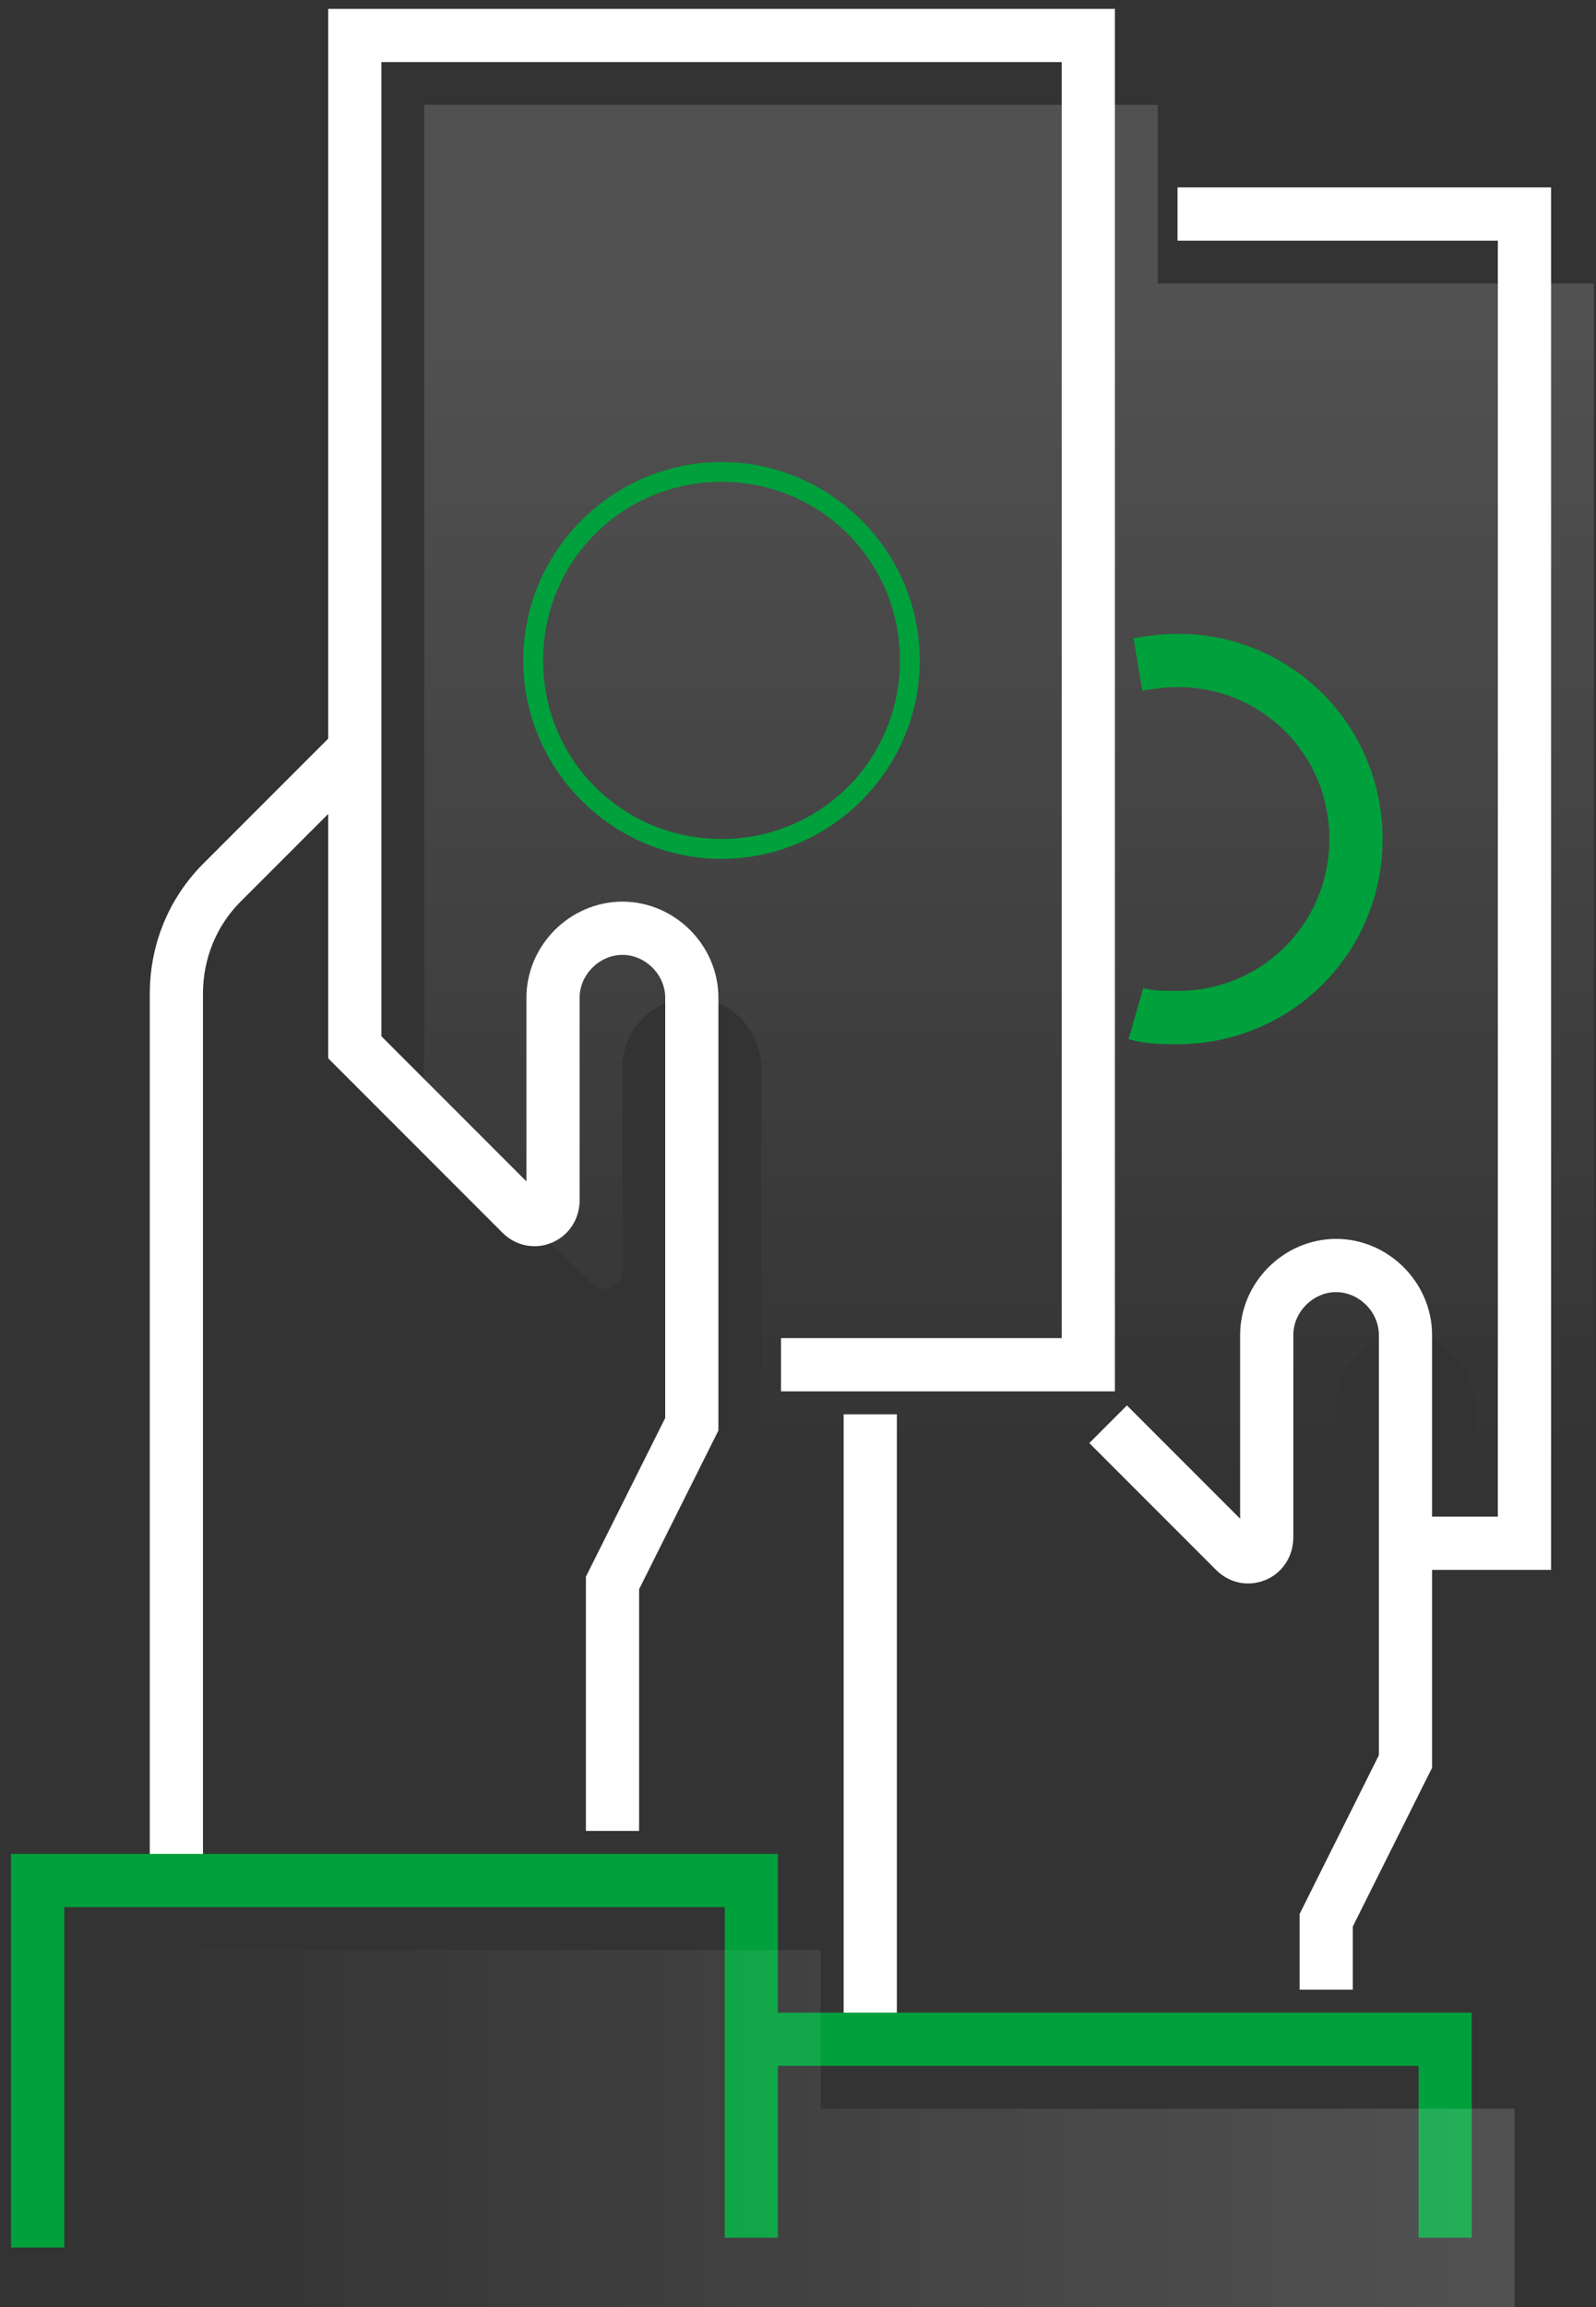
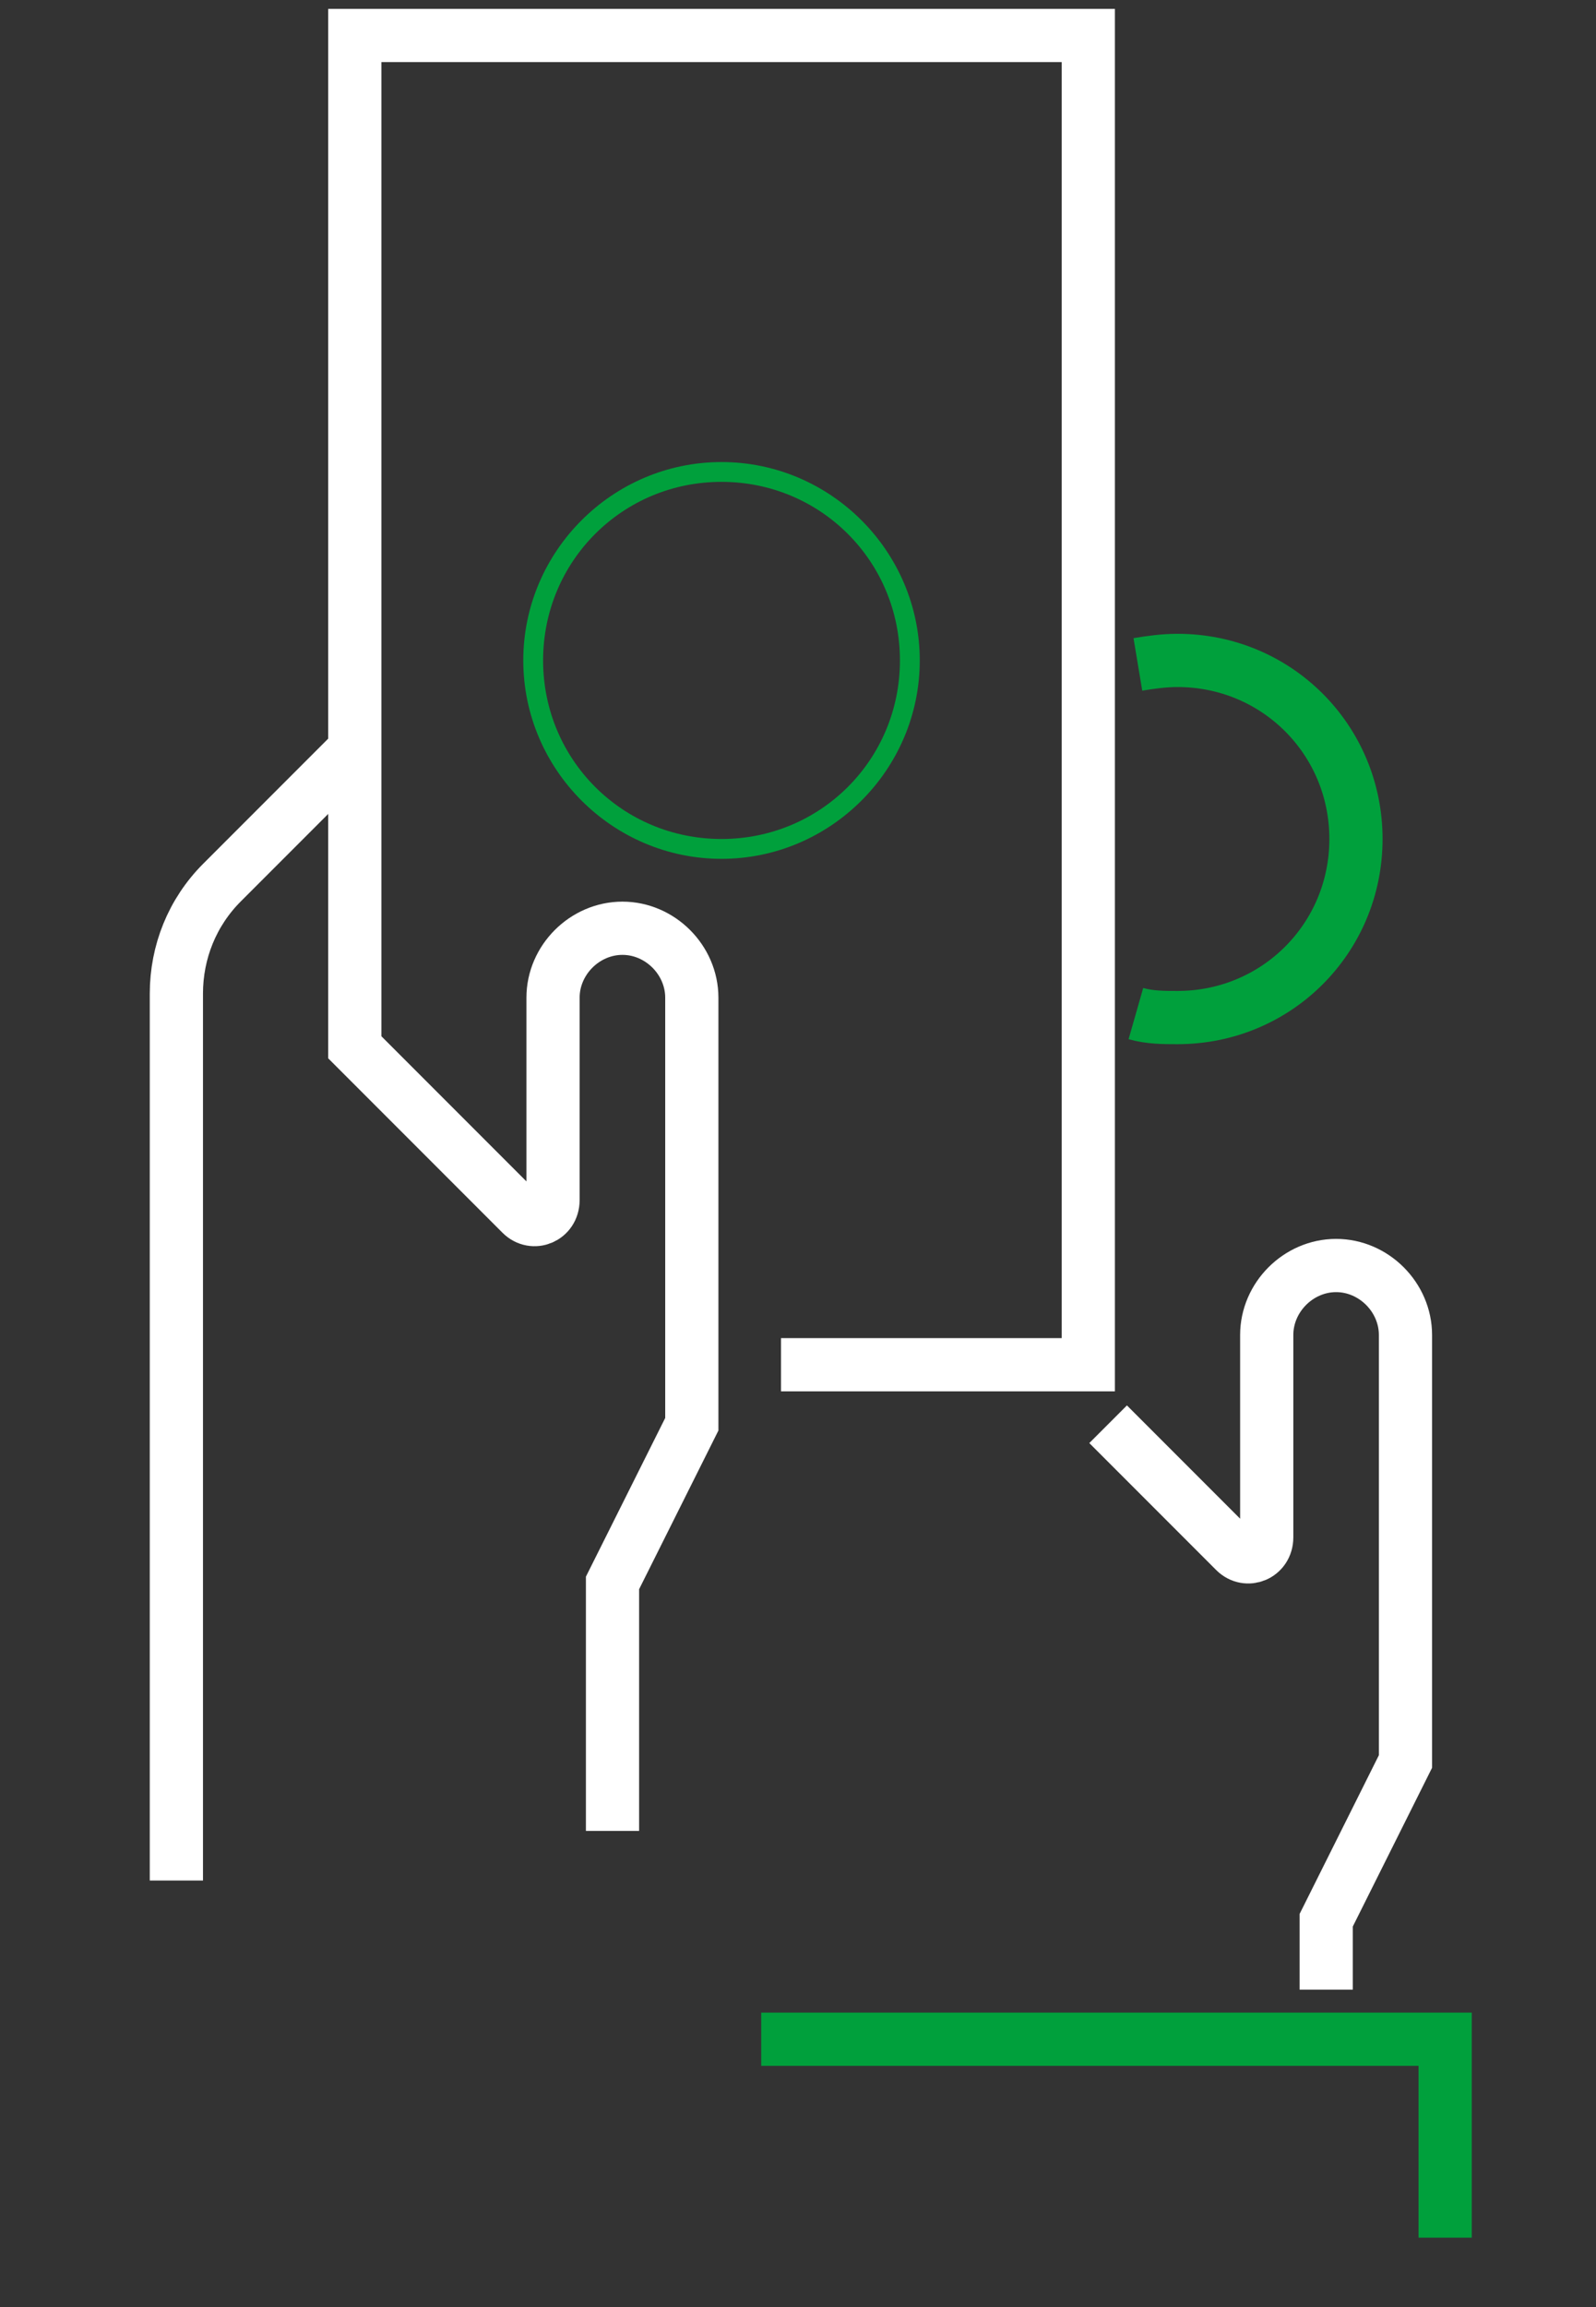
<svg xmlns="http://www.w3.org/2000/svg" width="45" height="65" viewBox="0 0 45 65" fill="none">
  <rect x="0" y="0" width="45" height="65" fill="#333333" stroke="none" />
  <g id="Group">
-     <path id="Vector" d="M32.642 7.987V2.956H11.961V20.563V31.463L16.656 36.158C16.991 36.493 17.55 36.27 17.55 35.822V30.065C17.55 29.003 18.445 28.109 19.507 28.109C20.569 28.109 21.463 29.003 21.463 30.065V40.406H21.743H31.524L36.778 45.66C37.114 45.995 37.673 45.772 37.673 45.325V39.567C37.673 38.505 38.567 37.611 39.629 37.611C40.691 37.611 41.585 38.505 41.585 39.567V45.436H41.865H44.939V7.987H32.642Z" fill="url(#paint0_linear_47_5975)" />
    <g id="Group_2">
      <path id="Vector_2" d="M20.343 13.576C23.138 13.576 25.374 15.812 25.374 18.607C25.374 21.402 23.138 23.638 20.343 23.638C17.549 23.638 15.313 21.402 15.313 18.607C15.313 15.812 17.549 13.576 20.343 13.576ZM20.343 13.018C17.269 13.018 14.754 15.533 14.754 18.607C14.754 21.681 17.269 24.197 20.343 24.197C23.418 24.197 25.933 21.681 25.933 18.607C25.933 15.533 23.418 13.018 20.343 13.018Z" fill="#00A03C" />
    </g>
    <path id="Vector_3" d="M22.021 38.45H30.685V1H10.004V18.607V29.507L14.699 34.202C15.034 34.537 15.593 34.313 15.593 33.81V28.109C15.593 27.047 16.488 26.153 17.55 26.153C18.612 26.153 19.506 27.047 19.506 28.109V40.127L17.27 44.598V51.585" stroke="white" stroke-width="1.5" stroke-miterlimit="10" />
    <path id="Vector_4" d="M32.027 28.557C32.419 28.669 32.81 28.669 33.201 28.669C35.996 28.669 38.232 26.433 38.232 23.638C38.232 20.843 35.996 18.607 33.201 18.607C32.81 18.607 32.419 18.663 32.083 18.719" stroke="#00A03C" stroke-width="1.5" stroke-miterlimit="10" />
    <path id="Vector_5" d="M31.244 40.127L34.821 43.704C35.157 44.04 35.716 43.816 35.716 43.313V37.612C35.716 36.55 36.61 35.655 37.672 35.655C38.734 35.655 39.628 36.55 39.628 37.612V49.629L37.393 54.101V56.057" stroke="white" stroke-width="1.5" stroke-miterlimit="10" />
-     <path id="Vector_6" d="M39.909 43.48H42.983V6.03H33.201" stroke="white" stroke-width="1.5" stroke-miterlimit="10" />
    <path id="Vector_7" d="M4.973 52.982V27.997C4.973 26.823 5.42 25.706 6.258 24.867L10.003 21.122" stroke="white" stroke-width="1.5" stroke-miterlimit="10" />
-     <path id="Vector_8" d="M24.537 57.174V39.847" stroke="white" stroke-width="1.5" stroke-miterlimit="10" />
-     <path id="Vector_9" d="M21.183 63.044V52.982H1.061V63.323" stroke="#00A03C" stroke-width="1.5" stroke-miterlimit="10" />
    <path id="Vector_10" d="M40.747 63.044V57.454H21.463" stroke="#00A03C" stroke-width="1.5" stroke-miterlimit="10" />
-     <path id="Vector_11" d="M23.139 59.41V54.938H4.135V65H23.139H42.703V59.41H23.139Z" fill="url(#paint1_linear_47_5975)" />
  </g>
  <defs>
    <linearGradient id="paint0_linear_47_5975" x1="28.45" y1="41.492" x2="28.45" y2="8.414" gradientUnits="userSpaceOnUse">
      <stop stop-color="white" stop-opacity="0" />
      <stop offset="1" stop-color="white" stop-opacity="0.15" />
    </linearGradient>
    <linearGradient id="paint1_linear_47_5975" x1="4.135" y1="59.969" x2="42.702" y2="59.969" gradientUnits="userSpaceOnUse">
      <stop stop-color="white" stop-opacity="0" />
      <stop offset="1" stop-color="white" stop-opacity="0.15" />
    </linearGradient>
  </defs>
</svg>